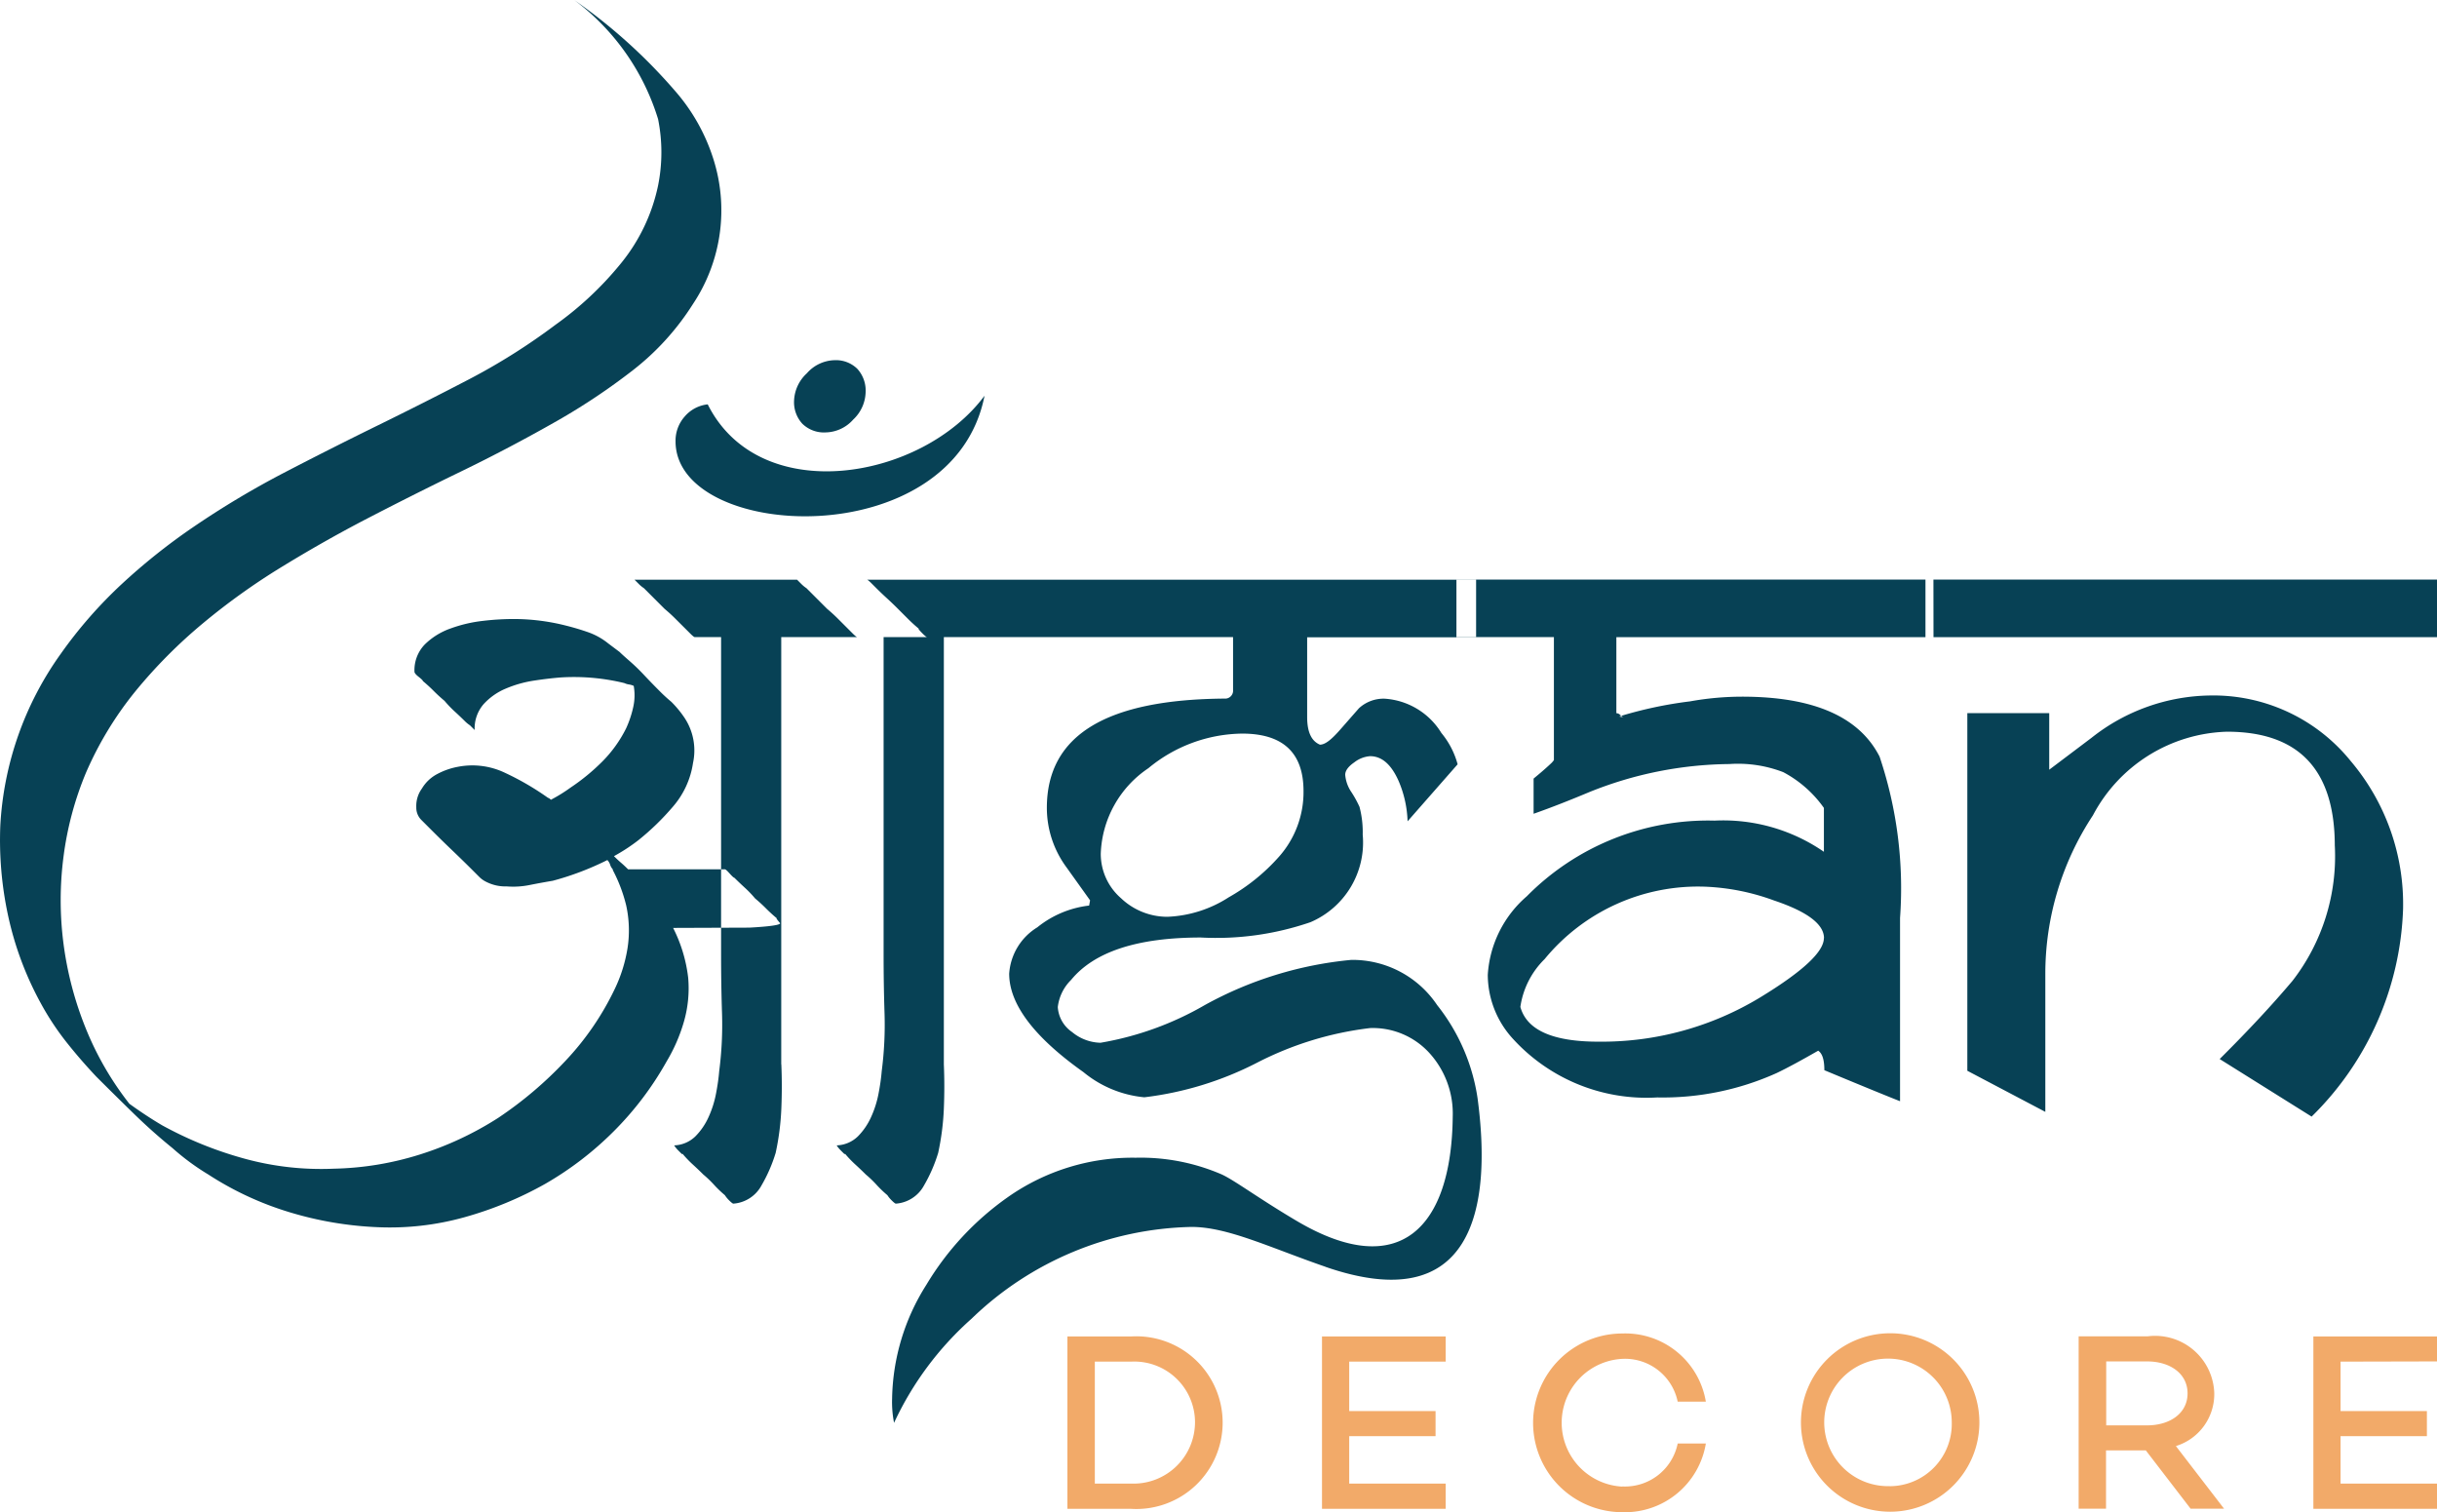
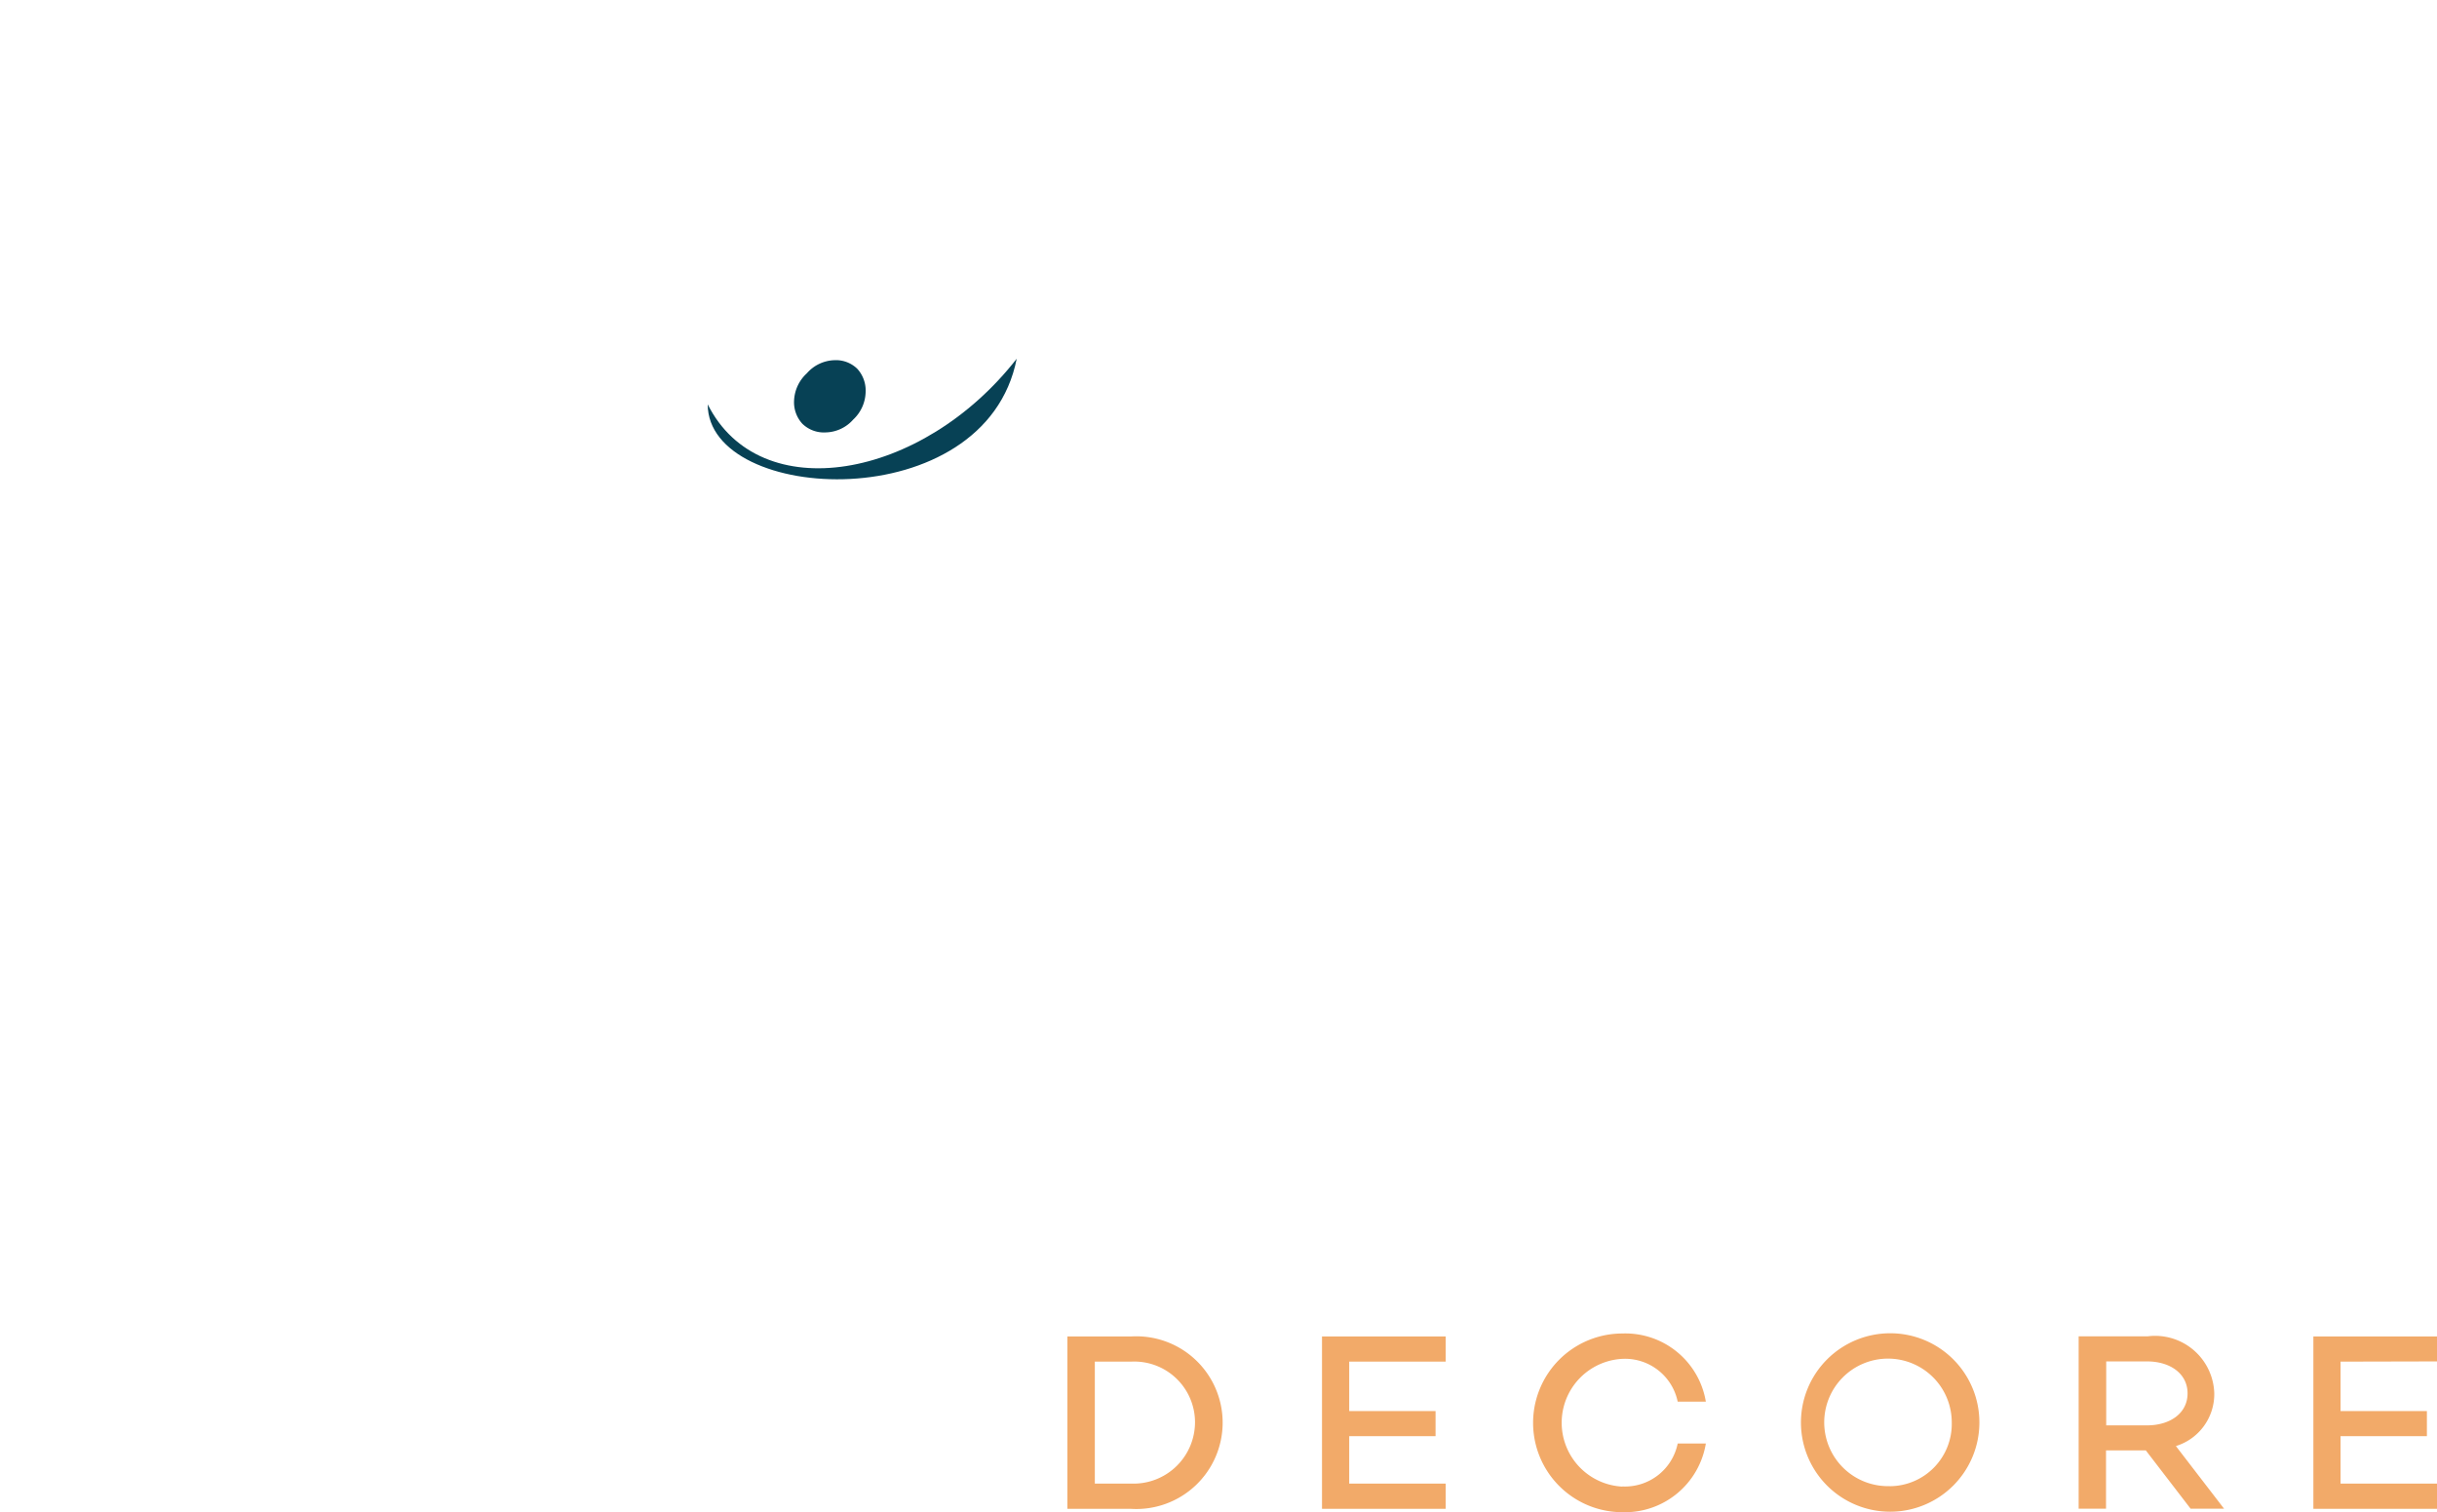
<svg xmlns="http://www.w3.org/2000/svg" id="logo-dark" width="76.207" height="47.281" viewBox="0 0 76.207 47.281">
  <g id="Layer1001" transform="translate(0 0)">
    <g id="Layer1002" transform="translate(0 0)">
-       <path id="path4" d="M173.878,302.533a4.607,4.607,0,0,1,.471,1.559,3.764,3.764,0,0,1-.132,1.368,5.255,5.255,0,0,1-.544,1.251,9.945,9.945,0,0,1-1.648,2.178,10.251,10.251,0,0,1-2.148,1.648,11.377,11.377,0,0,1-2.531,1.045,8.67,8.67,0,0,1-2.707.309,11.036,11.036,0,0,1-2.766-.471,9.918,9.918,0,0,1-2.531-1.177q-.294-.177-.574-.383t-.544-.441q-.618-.5-1.207-1.074t-1.177-1.162q-.5-.53-.942-1.089a8.547,8.547,0,0,1-.794-1.206,10.171,10.171,0,0,1-1.015-2.707,11.171,11.171,0,0,1-.25-2.854,10.155,10.155,0,0,1,1.883-5.355,14,14,0,0,1,1.9-2.178A19.212,19.212,0,0,1,158.871,290a27.9,27.9,0,0,1,2.825-1.692q1.442-.75,2.943-1.486,1.442-.706,2.854-1.442a19.579,19.579,0,0,0,2.707-1.707,10.443,10.443,0,0,0,2.016-1.883,5.693,5.693,0,0,0,1.192-2.472,5.276,5.276,0,0,0,0-2.075,7.324,7.324,0,0,0-2.619-3.722A17,17,0,0,1,174,276.432a5.95,5.95,0,0,1,1.118,2,5.283,5.283,0,0,1-.618,4.59,8.091,8.091,0,0,1-1.883,2.075,20.058,20.058,0,0,1-2.354,1.574q-1.5.854-3.016,1.589t-3.046,1.53q-1.295.677-2.589,1.471a20.809,20.809,0,0,0-2.442,1.751,15.676,15.676,0,0,0-2.089,2.1,10.9,10.9,0,0,0-1.56,2.56,10.154,10.154,0,0,0-.706,2.634,10.533,10.533,0,0,0,0,2.722,10.759,10.759,0,0,0,.691,2.634,9.68,9.68,0,0,0,1.368,2.369q.53.383,1.03.677a11.837,11.837,0,0,0,2.589,1.045,9.051,9.051,0,0,0,2.766.309,9.609,9.609,0,0,0,2.692-.441,10.213,10.213,0,0,0,2.457-1.148,12.117,12.117,0,0,0,2.1-1.78,8.759,8.759,0,0,0,1.545-2.251,4.615,4.615,0,0,0,.4-1.28,3.628,3.628,0,0,0-.044-1.339,4.811,4.811,0,0,0-.412-1.089.026.026,0,0,0-.029-.029h.029a.37.37,0,0,1-.088-.147.369.369,0,0,0-.088-.147,9.045,9.045,0,0,1-.839.368,8.932,8.932,0,0,1-.868.28q-.353.059-.721.132a2.57,2.57,0,0,1-.721.044,1.316,1.316,0,0,1-.647-.147.784.784,0,0,1-.206-.147l-.177-.177q-.324-.324-.662-.647t-.662-.647l-.309-.309a.54.54,0,0,1-.162-.4.922.922,0,0,1,.177-.588,1.209,1.209,0,0,1,.486-.456,2.21,2.21,0,0,1,.633-.221,2.365,2.365,0,0,1,1.486.191,8.538,8.538,0,0,1,1.339.78q.029,0,.088.059a5,5,0,0,0,.618-.383,6.456,6.456,0,0,0,.986-.809,3.99,3.99,0,0,0,.75-1.045,3.283,3.283,0,0,0,.221-.662,1.677,1.677,0,0,0,.015-.662.524.524,0,0,0-.147-.044.523.523,0,0,1-.147-.044,6.662,6.662,0,0,0-1.972-.177q-.383.029-.853.1a3.666,3.666,0,0,0-.883.25,1.959,1.959,0,0,0-.692.486,1.16,1.16,0,0,0-.28.809l-.147-.147a.966.966,0,0,1-.147-.118q-.147-.147-.324-.309a3.485,3.485,0,0,1-.324-.338q-.177-.147-.338-.309t-.338-.309q0-.029-.132-.132t-.132-.162a1.154,1.154,0,0,1,.324-.853,2.176,2.176,0,0,1,.809-.5,4.371,4.371,0,0,1,1-.235,8.249,8.249,0,0,1,.927-.059,6.661,6.661,0,0,1,1.677.206q.353.088.691.206a2.127,2.127,0,0,1,.633.353l.353.265q.088.088.309.28a6.277,6.277,0,0,1,.456.441q.235.25.471.486a5,5,0,0,0,.383.353,3.28,3.28,0,0,1,.412.5,1.846,1.846,0,0,1,.265,1.412,2.68,2.68,0,0,1-.618,1.354,7.918,7.918,0,0,1-1.089,1.059,5.655,5.655,0,0,1-.765.5q.118.118.221.206t.221.206H175.5q.029,0,.147.132t.147.132q.147.147.324.309a3.494,3.494,0,0,1,.324.338q.177.147.338.309t.338.309q-.029,0,.1.147c.088.1-.973.147-.953.147Zm20.411,10.6c-1.761-.608-3.069-1.25-4.2-1.25a10.2,10.2,0,0,0-6.879,2.87,9.963,9.963,0,0,0-2.423,3.256,3.354,3.354,0,0,1-.061-.757,6.836,6.836,0,0,1,1.072-3.561,9,9,0,0,1,2.545-2.738,6.776,6.776,0,0,1,4-1.234,6.39,6.39,0,0,1,2.692.523c.407.187,1.146.746,2.352,1.458,3.209,1.894,4.834.21,4.87-3.264a2.817,2.817,0,0,0-.711-1.971,2.394,2.394,0,0,0-1.875-.8,10.374,10.374,0,0,0-3.531,1.082,10.388,10.388,0,0,1-3.526,1.082,3.509,3.509,0,0,1-1.905-.787c-1.551-1.1-2.322-2.129-2.322-3.079a1.844,1.844,0,0,1,.879-1.448,3.157,3.157,0,0,1,1.621-.681l.03-.163-.737-1.031a3.134,3.134,0,0,1-.615-1.859c0-2.281,1.865-3.4,5.6-3.419a.248.248,0,0,0,.223-.269V293.44h-9.044V306.8q.029.677,0,1.383a8.091,8.091,0,0,1-.177,1.383,4.759,4.759,0,0,1-.441,1.015,1.09,1.09,0,0,1-.883.574q-.029,0-.147-.118a.962.962,0,0,1-.118-.147,3.492,3.492,0,0,1-.338-.324,3.49,3.49,0,0,0-.338-.324q-.147-.147-.324-.309a3.487,3.487,0,0,1-.324-.338q0,.029-.044-.015l-.1-.1a.966.966,0,0,1-.118-.147,1,1,0,0,0,.662-.28,2.052,2.052,0,0,0,.412-.6,3.215,3.215,0,0,0,.235-.736q.074-.383.1-.706a11.244,11.244,0,0,0,.088-1.81q-.029-.9-.029-1.81V293.44h-.824q-.029,0-.147-.118l-.118-.118-.338-.338q-.162-.162-.338-.309l-.647-.647a.963.963,0,0,1-.147-.118l-.147-.147c7.537,0,13.691,0,21.234,0v1.8h-5.283v2.494c0,.467.132.752.4.864.168,0,.368-.168.635-.472l.584-.666a1.136,1.136,0,0,1,.8-.3,2.25,2.25,0,0,1,1.778,1.072,2.586,2.586,0,0,1,.508.98l-1.565,1.783a3.452,3.452,0,0,0-.284-1.27c-.23-.513-.523-.767-.889-.767a.908.908,0,0,0-.493.193c-.189.13-.284.259-.284.391a1.121,1.121,0,0,0,.193.539,3.406,3.406,0,0,1,.254.462,3.108,3.108,0,0,1,.1.869,2.709,2.709,0,0,1-1.636,2.738,9.07,9.07,0,0,1-3.424.478q-2.972,0-4.059,1.326a1.423,1.423,0,0,0-.416.848,1.024,1.024,0,0,0,.447.782,1.439,1.439,0,0,0,.889.335,9.762,9.762,0,0,0,3.262-1.179,11.727,11.727,0,0,1,4.582-1.412,3.187,3.187,0,0,1,2.682,1.412,6.116,6.116,0,0,1,1.265,2.916c.466,3.491-.175,6.851-4.753,5.271ZM177.262,306.8q.029.677,0,1.383a8.084,8.084,0,0,1-.177,1.383,4.757,4.757,0,0,1-.441,1.015,1.089,1.089,0,0,1-.883.574q-.029,0-.147-.118a.963.963,0,0,1-.118-.147,3.493,3.493,0,0,1-.338-.324,3.5,3.5,0,0,0-.338-.324q-.147-.147-.324-.309a3.485,3.485,0,0,1-.324-.338q0,.029-.044-.015l-.1-.1a.961.961,0,0,1-.118-.147,1,1,0,0,0,.662-.28,2.052,2.052,0,0,0,.412-.6,3.22,3.22,0,0,0,.235-.736q.074-.383.1-.706a11.242,11.242,0,0,0,.088-1.81q-.029-.9-.029-1.81V293.44h-.824q-.029,0-.147-.118l-.118-.118-.339-.338q-.162-.162-.338-.309l-.647-.647a.963.963,0,0,1-.147-.118l-.147-.147h7.268q.029,0,.147.118l.147.147q.147.147.324.309t.324.309l.338.338q.162.162.339.309-.029,0,.1.132t.162.132h-4.561V306.8Zm16.329-8.543q0-1.8-1.92-1.8a4.678,4.678,0,0,0-2.931,1.082,3.357,3.357,0,0,0-1.489,2.667,1.836,1.836,0,0,0,.635,1.4,2.1,2.1,0,0,0,1.448.579,3.808,3.808,0,0,0,1.92-.61,6.109,6.109,0,0,0,1.58-1.28,3.042,3.042,0,0,0,.757-2.042Zm19.7-4.816h-9.917v2.378a.182.182,0,0,1,.122.056c.042.039.071.061.1.061a.293.293,0,0,1-.132-.015,12.864,12.864,0,0,1,2.215-.472,9.255,9.255,0,0,1,1.626-.147q3.346,0,4.3,1.875a12.922,12.922,0,0,1,.64,5.045v5.73c-.208-.081-1-.4-2.367-.97,0-.32-.061-.523-.193-.61-.523.3-.956.536-1.3.7a8.67,8.67,0,0,1-3.734.762,5.654,5.654,0,0,1-4.521-1.844,2.971,2.971,0,0,1-.777-1.991,3.53,3.53,0,0,1,1.219-2.454,7.967,7.967,0,0,1,5.873-2.367,5.539,5.539,0,0,1,3.419.975v-1.372a3.647,3.647,0,0,0-1.27-1.118,3.938,3.938,0,0,0-1.687-.254,11.958,11.958,0,0,0-4.384.879c-.595.249-1.173.478-1.737.676v-1.1c.127-.107.321-.263.559-.488a.68.68,0,0,0,.076-.091V293.44h-3.048v-1.8h14.916Zm-3.424,9.414c0-.437-.518-.829-1.56-1.179a7.021,7.021,0,0,0-2.154-.432,6.209,6.209,0,0,0-5.024,2.266,2.617,2.617,0,0,0-.757,1.493q.3,1.09,2.449,1.087a9.549,9.549,0,0,0,5.055-1.387Q209.862,303.493,209.863,302.854Zm19.173-9.414h-16v-1.8h16Zm-3.2,6.528q0-3.574-3.378-3.571a4.9,4.9,0,0,0-4.186,2.616,8.992,8.992,0,0,0-1.488,4.943v4.328L214.349,307V295.818h2.561v1.768l1.326-1a6.088,6.088,0,0,1,3.709-1.321,5.521,5.521,0,0,1,4.394,2.052,6.918,6.918,0,0,1,1.636,4.628,9.538,9.538,0,0,1-2.86,6.488l-2.875-1.8q1.334-1.326,2.276-2.444A6.36,6.36,0,0,0,225.841,299.968Z" transform="translate(-152.829 -273.518)" fill="#074155" fill-rule="evenodd" />
      <g id="Layer1003" transform="translate(21.124 11.263)">
-         <path id="path6" d="M233.171,320.26a1.1,1.1,0,0,0-.717.377,1.138,1.138,0,0,0-.289.78c0,3.12,8.681,3.575,9.662-1.427C239.87,322.631,234.8,323.508,233.171,320.26Z" transform="translate(-232.164 -318.879)" fill="#074155" fill-rule="evenodd" />
+         <path id="path6" d="M233.171,320.26c0,3.12,8.681,3.575,9.662-1.427C239.87,322.631,234.8,323.508,233.171,320.26Z" transform="translate(-232.164 -318.879)" fill="#074155" fill-rule="evenodd" />
        <path id="path8" d="M246.1,317.087a.993.993,0,0,0,.26.719.965.965,0,0,0,.729.27,1.18,1.18,0,0,0,.859-.4,1.216,1.216,0,0,0,.39-.859,1.008,1.008,0,0,0-.26-.729.952.952,0,0,0-.719-.27,1.19,1.19,0,0,0-.859.41A1.226,1.226,0,0,0,246.1,317.087Z" transform="translate(-242.393 -315.818)" fill="#074155" fill-rule="evenodd" />
      </g>
    </g>
    <path id="path12" d="M280.178,430.2h-1.99v5.39h1.99a2.7,2.7,0,1,0,0-5.39Zm0,4.6h-1.133v-3.813h1.133a1.9,1.9,0,0,1,2,1.879A1.922,1.922,0,0,1,280.178,434.8Zm9.839-3.813V430.2h-3.868v5.39h3.868V434.8H287v-1.482H289.7v-.785H287v-1.546Zm5.527,3.908a2,2,0,0,1,0-3.995,1.683,1.683,0,0,1,1.728,1.339h.88a2.552,2.552,0,0,0-2.608-2.132,2.794,2.794,0,1,0,0,5.588,2.565,2.565,0,0,0,2.608-2.148h-.88A1.682,1.682,0,0,1,295.543,434.89ZM303.9,430.1a2.79,2.79,0,1,0,2.806,2.79A2.787,2.787,0,0,0,303.9,430.1Zm0,4.78a1.994,1.994,0,1,1,1.942-1.99A1.946,1.946,0,0,1,303.9,434.882Zm9.411.705h1.046l-1.506-1.958a1.7,1.7,0,0,0,1.2-1.649,1.851,1.851,0,0,0-2.077-1.783h-2.164v5.39h.856v-1.823h1.244Zm-2.639-4.605h1.276c.721,0,1.268.38,1.268,1s-.547,1-1.268,1h-1.276Zm10.346,0V430.2h-3.868v5.39h3.868V434.8H318v-1.482H320.7v-.785H318v-1.546Z" transform="translate(-244.809 -388.41)" fill="#f2aa69" fill-rule="evenodd" />
  </g>
</svg>